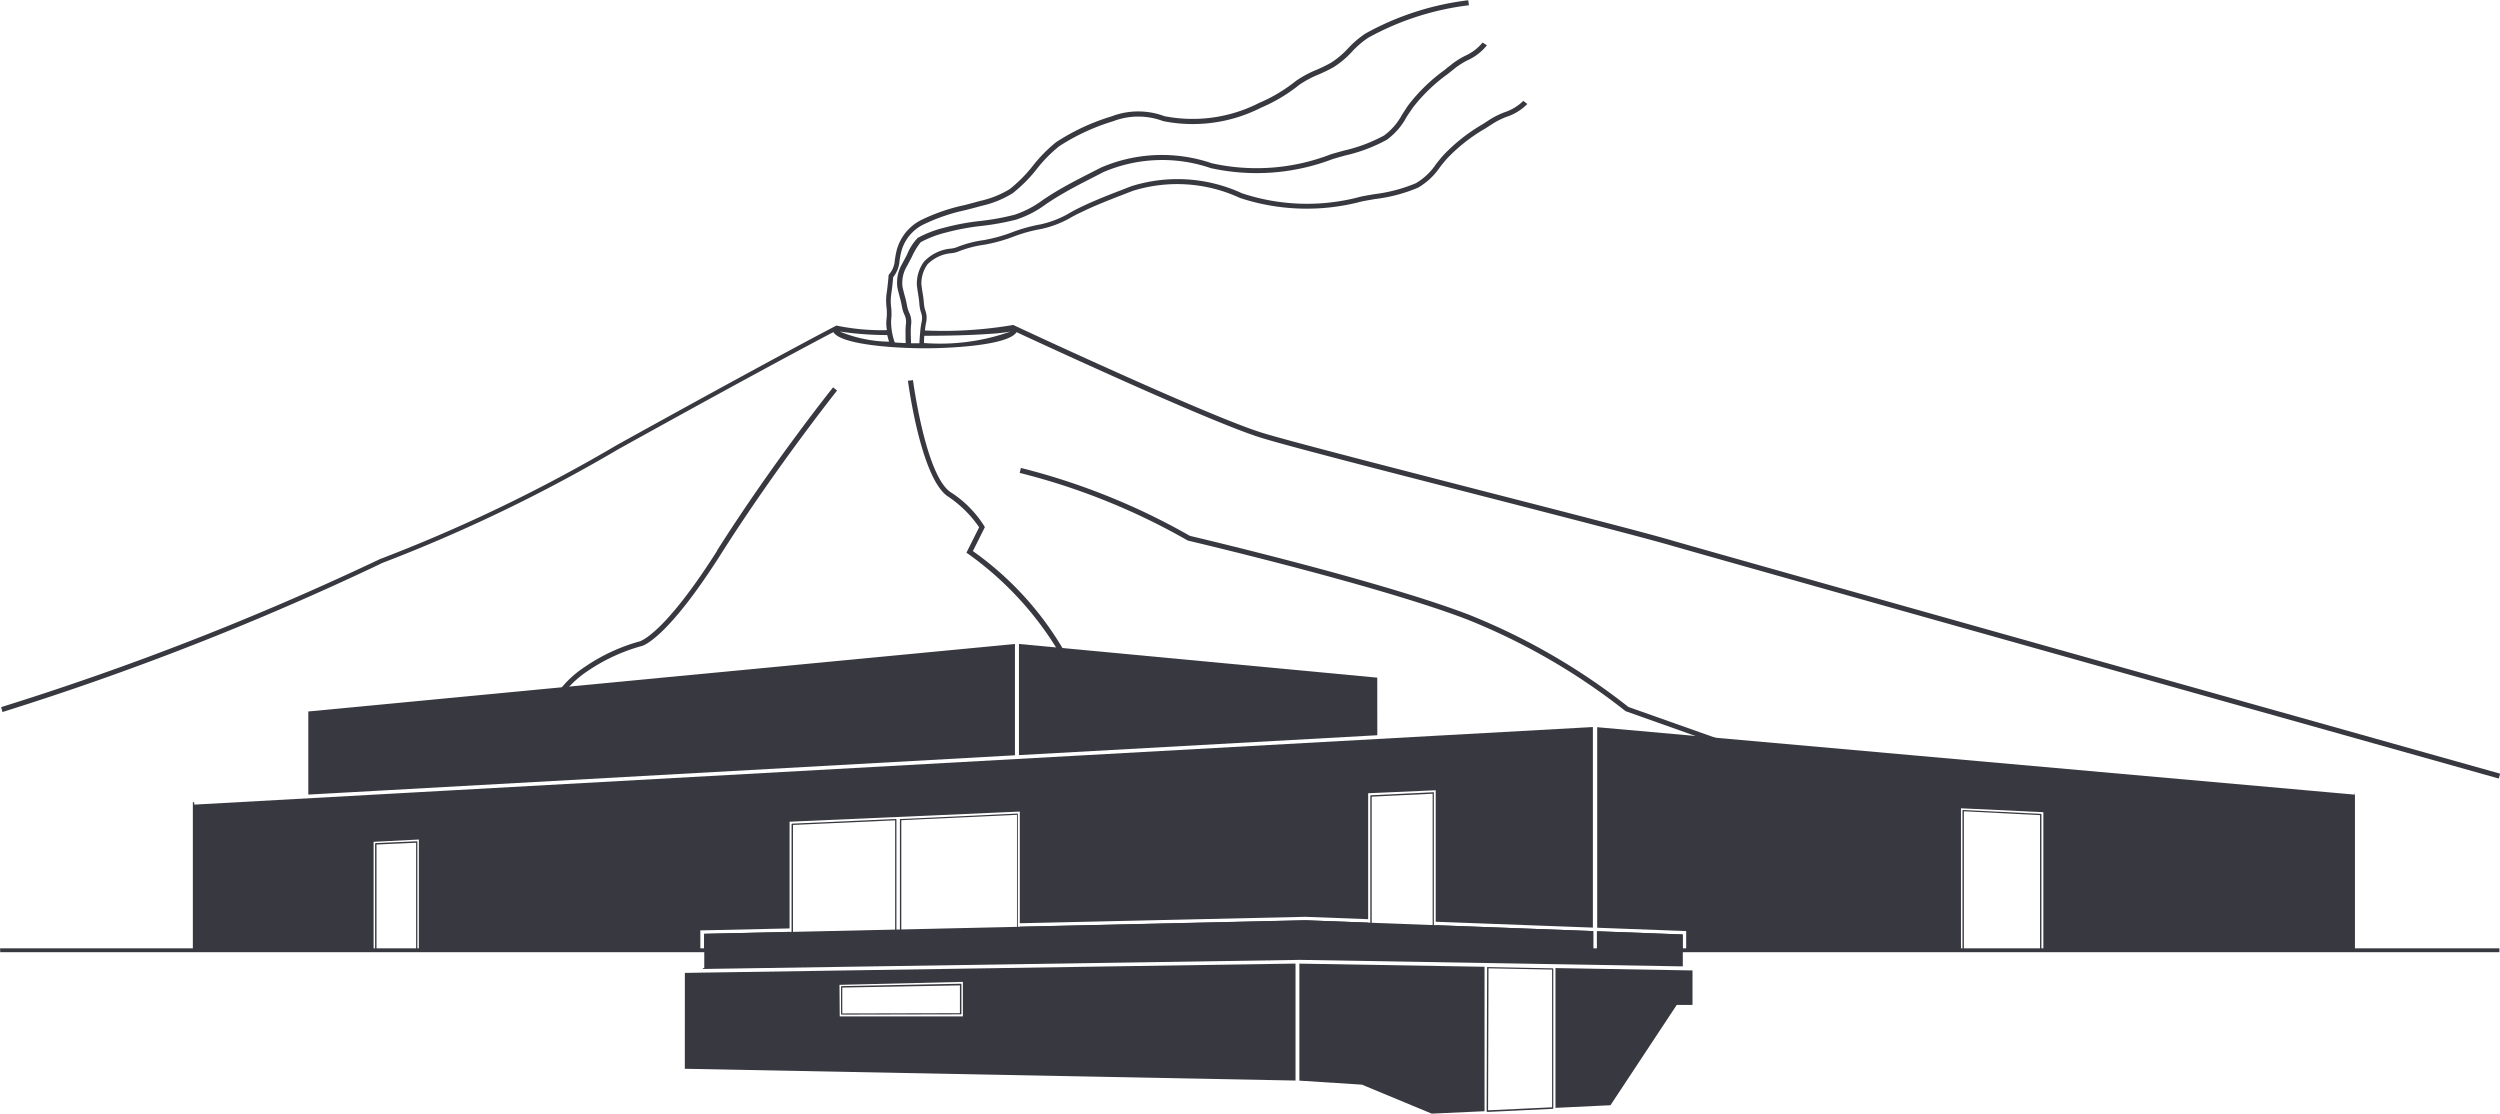
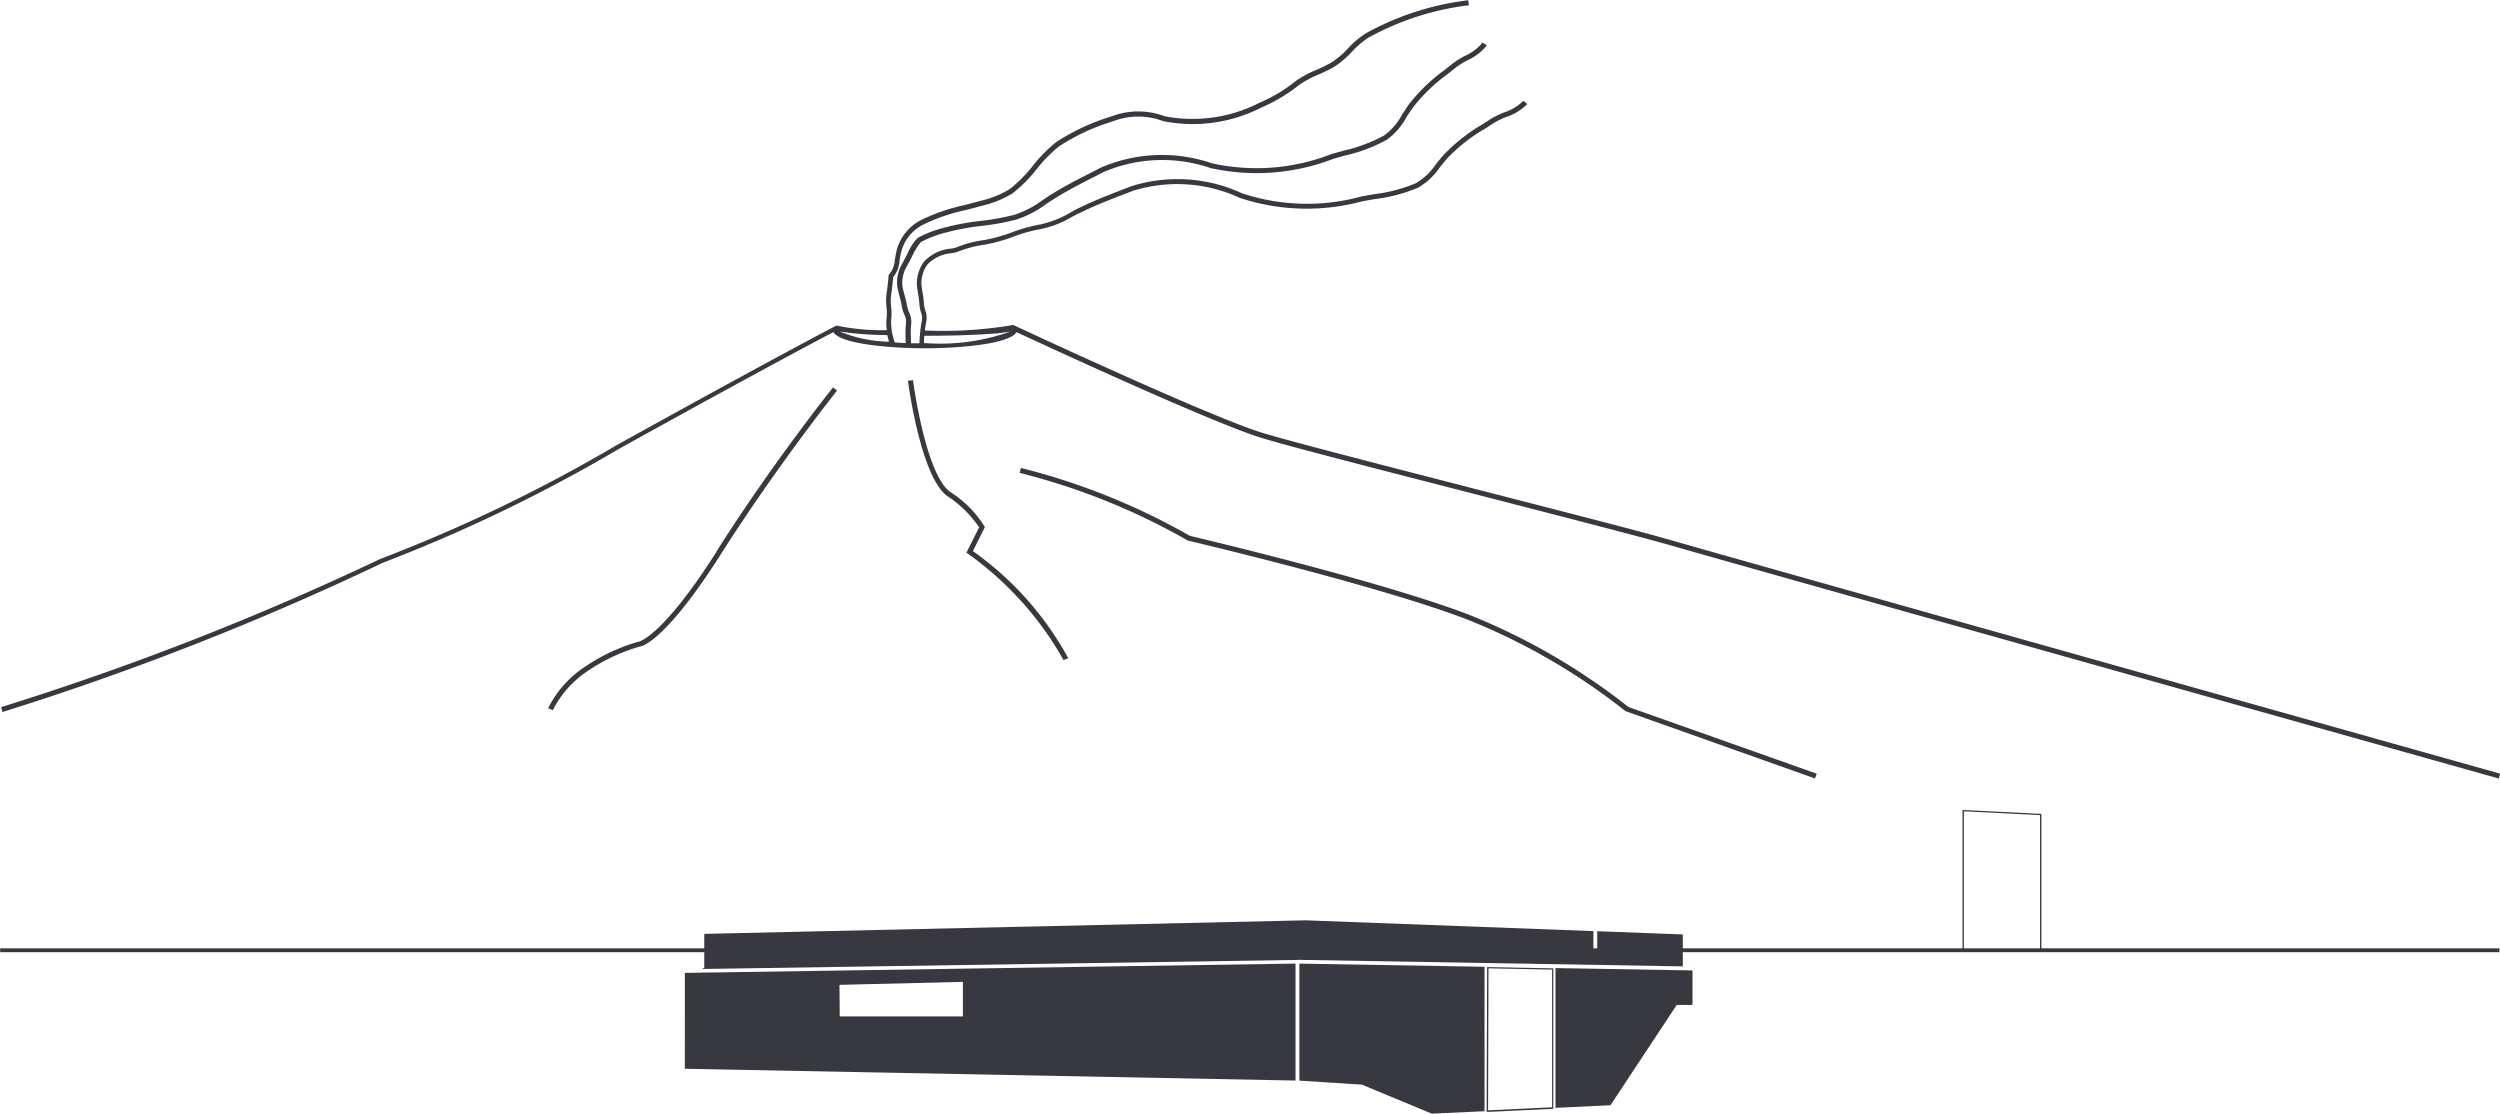
<svg xmlns="http://www.w3.org/2000/svg" width="57.961" height="25.821" viewBox="0 0 57.961 25.821">
  <g id="Group_34" data-name="Group 34" transform="translate(-1642.553 -352.732)">
    <g id="Group_26" data-name="Group 26" transform="translate(1647.04 367.662)">
-       <path id="Path_555" data-name="Path 555" d="M1702.534,389.039l0,.044-17.564-1.563v4.649l2.063.077v.444h6.371V389.4l1.91.09v3.2h7.224v-3.653Zm-38.271,3.653h1.99v-.428l-1.99.045Zm20.7,0h-.089v-.445l-3.644-.136v.583h5.717v-.368l-1.984-.074Zm-5.092-6.321-8.307-.781v2.577l8.308-.461Zm-8.4,1.8V385.59l-16.383,1.565v1.927Zm9.755,3.859,3.644.136v-4.65l-32.45,1.8v3.373h4.182v-2.512l1.049-.053v2.565h6.526v-.459h.039l2.03-.045v-2.474l5.337-.235v2.589l6.616-.149,1.461.055v-2.92l1.566-.069Zm-9.643.114v.548h8.077v-.642l-1.461-.055Z" transform="translate(-1652.427 -385.59)" fill="#383840" />
-     </g>
+       </g>
    <g id="Livello_3" data-name="Livello 3" transform="translate(1642.553 352.732)">
      <g id="Group_28" data-name="Group 28" transform="translate(4.471 18.368)">
        <g id="Group_27" data-name="Group 27">
-           <path id="Path_556" data-name="Path 556" d="M1681.153,396.837a.017.017,0,0,1-.017-.017v-3.631l-1.413.068v3.563a.017.017,0,0,1-.016.017.016.016,0,0,1-.016-.017v-3.579a.016.016,0,0,1,.015-.016l1.446-.07a.018.018,0,0,1,.012,0,.016.016,0,0,1,0,.012v3.648A.017.017,0,0,1,1681.153,396.837Zm-9.637,0a.017.017,0,0,1-.017-.017v-3.142l-2.682.125v3.016a.017.017,0,0,1-.016.017.016.016,0,0,1-.016-.017v-3.032h0v0h0l0-.006h0a.016.016,0,0,1,.011-.005l2.715-.127h0l.008.005h0l0,0h0v0h0v3.159A.017.017,0,0,1,1671.516,396.837Zm-2.826,0a.016.016,0,0,1-.016-.017v-3.014l-2.368.107v2.908a.017.017,0,1,1-.033,0V393.9a.017.017,0,0,1,.016-.017l2.4-.108a.022.022,0,0,1,.015.009h0v3.039A.017.017,0,0,1,1668.69,396.837Zm-11.106,0a.017.017,0,0,1-.016-.017v-2.494l-.918.041v2.453a.017.017,0,1,1-.033,0v-2.469a.017.017,0,0,1,.016-.017l.951-.042s.009,0,.013,0a.017.017,0,0,1,0,.012v2.511A.016.016,0,0,1,1657.584,396.837Zm-5.176,0a.016.016,0,0,1-.016-.017V393.4a.016.016,0,0,1,.016-.016.016.016,0,0,1,.016.016v3.418A.017.017,0,0,1,1652.408,396.837Z" transform="translate(-1652.392 -393.155)" fill="#383840" />
-         </g>
+           </g>
      </g>
      <path id="Path_557" data-name="Path 557" d="M1744.517,394.16a.018.018,0,0,0-.015-.011l-1.8-.09a.028.028,0,0,0-.012,0,.015.015,0,0,0-.005.012v3.238a.016.016,0,0,0,.016.016.016.016,0,0,0,.016-.016v-3.22l1.766.089v3.132a.016.016,0,0,0,.016.016.016.016,0,0,0,.016-.016V394.16Z" transform="translate(-1697.186 -375.28)" fill="#383840" />
      <g id="Group_29" data-name="Group 29" transform="translate(15.877 21.337)">
        <path id="Path_558" data-name="Path 558" d="M1692.2,400.605l8.929.152v-.741l-1.984-.074v.442h-.089v-.445l-6.671-.25-13.943.314v.795h-.032v.019l13.789-.21Z" transform="translate(-1677.991 -399.689)" fill="#383840" />
        <path id="Path_559" data-name="Path 559" d="M1691.743,404.614v0l1.45.093,1.619.672,1.224-.056v-3.349l-4.293-.073Zm-14.248-.275h0l14.159.273V401.9l-14.158.216Zm6.447-2.015v.8h-2.855l-.006-.731Zm13.739-.32v3.241l1.275-.061,1.536-2.325h.366v-.8Z" transform="translate(-1677.495 -400.897)" fill="#383840" />
      </g>
      <g id="Group_31" data-name="Group 31" transform="translate(19.495 22.807)">
        <g id="Group_30" data-name="Group 30">
-           <path id="Path_560" data-name="Path 560" d="M1685.477,403.641a.016.016,0,0,1-.016-.017l0-.628a.017.017,0,0,1,.016-.016l2.763-.056h0a.016.016,0,0,1,.012.005.017.017,0,0,1,0,.011v.678a.016.016,0,0,1-.016.016l-2.76.006Zm.013-.628,0,.6,2.727-.006v-.644Z" transform="translate(-1685.457 -402.924)" fill="#383840" />
-         </g>
+           </g>
      </g>
      <path id="Path_561" data-name="Path 561" d="M1665,365.574a7.569,7.569,0,0,1,2.21,2.461l.11-.042a7.336,7.336,0,0,0-2.211-2.484l.277-.554-.013-.026a2.532,2.532,0,0,0-.791-.793c-.573-.409-.859-2.569-.862-2.591l-.117.015c.012.091.3,2.232.911,2.671a2.687,2.687,0,0,1,.74.726l-.295.589Zm-13.613.221a36.56,36.56,0,0,0,5.507-2.651c3.168-1.757,4.607-2.517,4.98-2.712.177.294,1.435.375,2.124.375s1.942-.081,2.123-.374c.725.337,4.572,2.116,5.685,2.453.65.2,2.872.769,5.021,1.322,1.976.509,3.843.989,4.514,1.184,1.405.406,18.966,5.34,19.144,5.39l.032-.113c-.177-.05-17.738-4.984-19.143-5.39-.674-.2-2.541-.676-4.518-1.185-2.148-.553-4.368-1.125-5.017-1.321-1.2-.363-5.609-2.419-5.78-2.5,0,0-.01-.007-.009-.008a9.631,9.631,0,0,1-2.053.129h0a1.721,1.721,0,0,1,.028-.189.491.491,0,0,0-.018-.272.692.692,0,0,1-.033-.161,2.189,2.189,0,0,0-.029-.237c-.009-.053-.019-.116-.03-.213a.757.757,0,0,1,.143-.463.886.886,0,0,1,.568-.258.609.609,0,0,0,.134-.033,2.571,2.571,0,0,1,.618-.163l.032-.006a3.767,3.767,0,0,0,.636-.179,3.466,3.466,0,0,1,.641-.178,2.376,2.376,0,0,0,.725-.285c.066-.035.133-.07.2-.1.32-.158.657-.288.982-.414l.223-.086a3.453,3.453,0,0,1,2.482.164,4.942,4.942,0,0,0,2.831.08c.095-.019.2-.036.3-.054a3.671,3.671,0,0,0,1-.264,1.548,1.548,0,0,0,.506-.473c.055-.07.11-.14.17-.206a3.919,3.919,0,0,1,.88-.691l.21-.135a1.88,1.88,0,0,1,.279-.135,1.2,1.2,0,0,0,.488-.3l-.092-.073a1.124,1.124,0,0,1-.443.267,1.962,1.962,0,0,0-.3.145l-.209.135a4.028,4.028,0,0,0-.9.711c-.061.068-.119.14-.175.212a1.436,1.436,0,0,1-.466.44,3.611,3.611,0,0,1-.965.254c-.1.018-.206.035-.3.054a4.775,4.775,0,0,1-2.767-.076,3.566,3.566,0,0,0-2.566-.162l-.222.086c-.328.127-.667.259-.992.419-.07.035-.138.07-.2.106a2.282,2.282,0,0,1-.689.273,3.663,3.663,0,0,0-.661.184,3.639,3.639,0,0,1-.618.174l-.031.006a2.621,2.621,0,0,0-.65.173.827.827,0,0,1-.1.023.977.977,0,0,0-.644.307.866.866,0,0,0-.163.543c.012.1.023.164.031.219a2.078,2.078,0,0,1,.028.227.824.824,0,0,0,.037.186.368.368,0,0,1,.016.212,2.014,2.014,0,0,0-.036.255c-.011.117-.016.219-.017.247l-.194,0c0-.056-.006-.146-.006-.242a1.743,1.743,0,0,1,.009-.2.483.483,0,0,0-.046-.268.715.715,0,0,1-.049-.157,2.31,2.31,0,0,0-.053-.23c-.015-.052-.031-.114-.053-.211a.757.757,0,0,1,.1-.475c.042-.076.081-.151.117-.22a1.612,1.612,0,0,1,.205-.34,2.5,2.5,0,0,1,.587-.224l.022-.006a5.547,5.547,0,0,1,.8-.147,5.9,5.9,0,0,0,.8-.145,2.374,2.374,0,0,0,.693-.358c.062-.041.125-.083.19-.124.3-.188.617-.351.925-.508l.221-.114a3.461,3.461,0,0,1,2.487-.091,4.941,4.941,0,0,0,2.824-.209c.093-.029.191-.056.292-.084a3.713,3.713,0,0,0,.965-.364,1.554,1.554,0,0,0,.455-.522c.047-.075.1-.151.149-.223a3.9,3.9,0,0,1,.805-.777l.194-.155a1.871,1.871,0,0,1,.264-.164,1.206,1.206,0,0,0,.454-.35l-.1-.063a1.123,1.123,0,0,1-.412.31,1.947,1.947,0,0,0-.281.175c-.066.054-.13.1-.193.154a4.015,4.015,0,0,0-.827.8c-.055.074-.1.152-.153.23a1.44,1.44,0,0,1-.418.485,3.63,3.63,0,0,1-.934.351c-.1.028-.2.055-.3.085a4.77,4.77,0,0,1-2.76.208,3.57,3.57,0,0,0-2.57.1l-.221.113c-.31.158-.631.322-.935.513-.065.041-.13.084-.193.126a2.286,2.286,0,0,1-.659.343,5.694,5.694,0,0,1-.783.142,5.6,5.6,0,0,0-.818.15l-.022.006a2.592,2.592,0,0,0-.617.237,1.182,1.182,0,0,0-.246.385c-.036.068-.075.142-.116.218a.86.86,0,0,0-.108.557c.023.1.04.163.054.217a2.092,2.092,0,0,1,.05.22.815.815,0,0,0,.056.181.366.366,0,0,1,.037.21,1.894,1.894,0,0,0-.01.212c0,.093,0,.18.006.239q-.133-.005-.255-.014a1.419,1.419,0,0,1-.085-.515,1.31,1.31,0,0,0,0-.311,1.141,1.141,0,0,1,0-.274c.026-.167.043-.357.048-.415a.663.663,0,0,0,.146-.371c.007-.046.015-.1.029-.164a.978.978,0,0,1,.543-.693,4.309,4.309,0,0,1,.964-.327c.1-.026.208-.053.307-.081l.054-.015a2.33,2.33,0,0,0,.727-.294,3.28,3.28,0,0,0,.557-.559,3.263,3.263,0,0,1,.524-.532,4.917,4.917,0,0,1,1.238-.575l.062-.022a1.631,1.631,0,0,1,1.108.016,3.492,3.492,0,0,0,2.275-.314,3.716,3.716,0,0,0,.877-.524,2.341,2.341,0,0,1,.458-.245,3.544,3.544,0,0,0,.344-.169,2.1,2.1,0,0,0,.423-.356,2.1,2.1,0,0,1,.376-.324,6.411,6.411,0,0,1,2.337-.754l-.017-.116a6.52,6.52,0,0,0-2.381.77,2.226,2.226,0,0,0-.4.34,2,2,0,0,1-.4.338,3.4,3.4,0,0,1-.333.163,2.5,2.5,0,0,0-.48.258,3.6,3.6,0,0,1-.85.509,3.389,3.389,0,0,1-2.2.309,1.735,1.735,0,0,0-1.177-.013l-.062.022a5,5,0,0,0-1.268.591,3.383,3.383,0,0,0-.543.551,3.264,3.264,0,0,1-.536.54,2.245,2.245,0,0,1-.69.275l-.054.015c-.1.028-.2.054-.3.08a4.4,4.4,0,0,0-.991.338,1.1,1.1,0,0,0-.6.772c-.014.067-.022.122-.03.17a.549.549,0,0,1-.133.329l-.011.014v.018s-.018.23-.048.424a1.265,1.265,0,0,0,0,.3,1.194,1.194,0,0,1,0,.284.862.862,0,0,0,.01.251,5.146,5.146,0,0,1-1.171-.106v0l0,0c-.013.006-1.354.7-5.087,2.768a36.493,36.493,0,0,1-5.493,2.645,66.953,66.953,0,0,1-8.785,3.433l.03.114A66.867,66.867,0,0,0,1651.385,365.8Zm12.6-5.278H1664c.559,0,1.084-.015,1.48-.043a4.242,4.242,0,0,0,.5-.055,4.892,4.892,0,0,1-1.977.268h-.025C1663.973,360.662,1663.976,360.6,1663.982,360.518Zm-.863-.014c.014.059.029.111.041.151a3.119,3.119,0,0,1-1.143-.236A7.427,7.427,0,0,0,1663.119,360.5Zm-20.566,14.305H1700.5v-.089h-57.945Zm27.546-9.54c.044.01,4.414,1.038,6.469,1.828a14.757,14.757,0,0,1,3.668,2.124l4.393,1.561.039-.111-4.365-1.547a14.906,14.906,0,0,0-3.692-2.137c-2.016-.775-6.241-1.775-6.475-1.83a15.512,15.512,0,0,0-3.919-1.575l-.028.115a15.345,15.345,0,0,1,3.891,1.565Zm-10.92.226c-1.241,1.959-1.787,2.1-1.794,2.106a4.255,4.255,0,0,0-1.278.593,2.432,2.432,0,0,0-.85.959l.108.045a2.373,2.373,0,0,1,.808-.908,4.221,4.221,0,0,1,1.236-.575c.024,0,.583-.129,1.868-2.158,1.271-2,2.664-3.752,2.678-3.769l-.092-.074C1661.849,361.733,1660.452,363.486,1659.178,365.495Z" transform="translate(-1642.553 -352.732)" fill="#383840" />
      <g id="Group_33" data-name="Group 33" transform="translate(34.467 22.417)">
        <g id="Group_32" data-name="Group 32">
          <path id="Path_562" data-name="Path 562" d="M1718.422,405.425a.016.016,0,0,1-.016-.017l.011-3.326a.017.017,0,0,1,0-.012.017.017,0,0,1,.012,0h0l1.506.029a.016.016,0,0,1,.016.017v3.225a.016.016,0,0,1-.016.016l-1.517.072Zm.027-3.326-.01,3.292,1.484-.07v-3.193Z" transform="translate(-1718.406 -402.066)" fill="#383840" />
        </g>
      </g>
    </g>
  </g>
</svg>